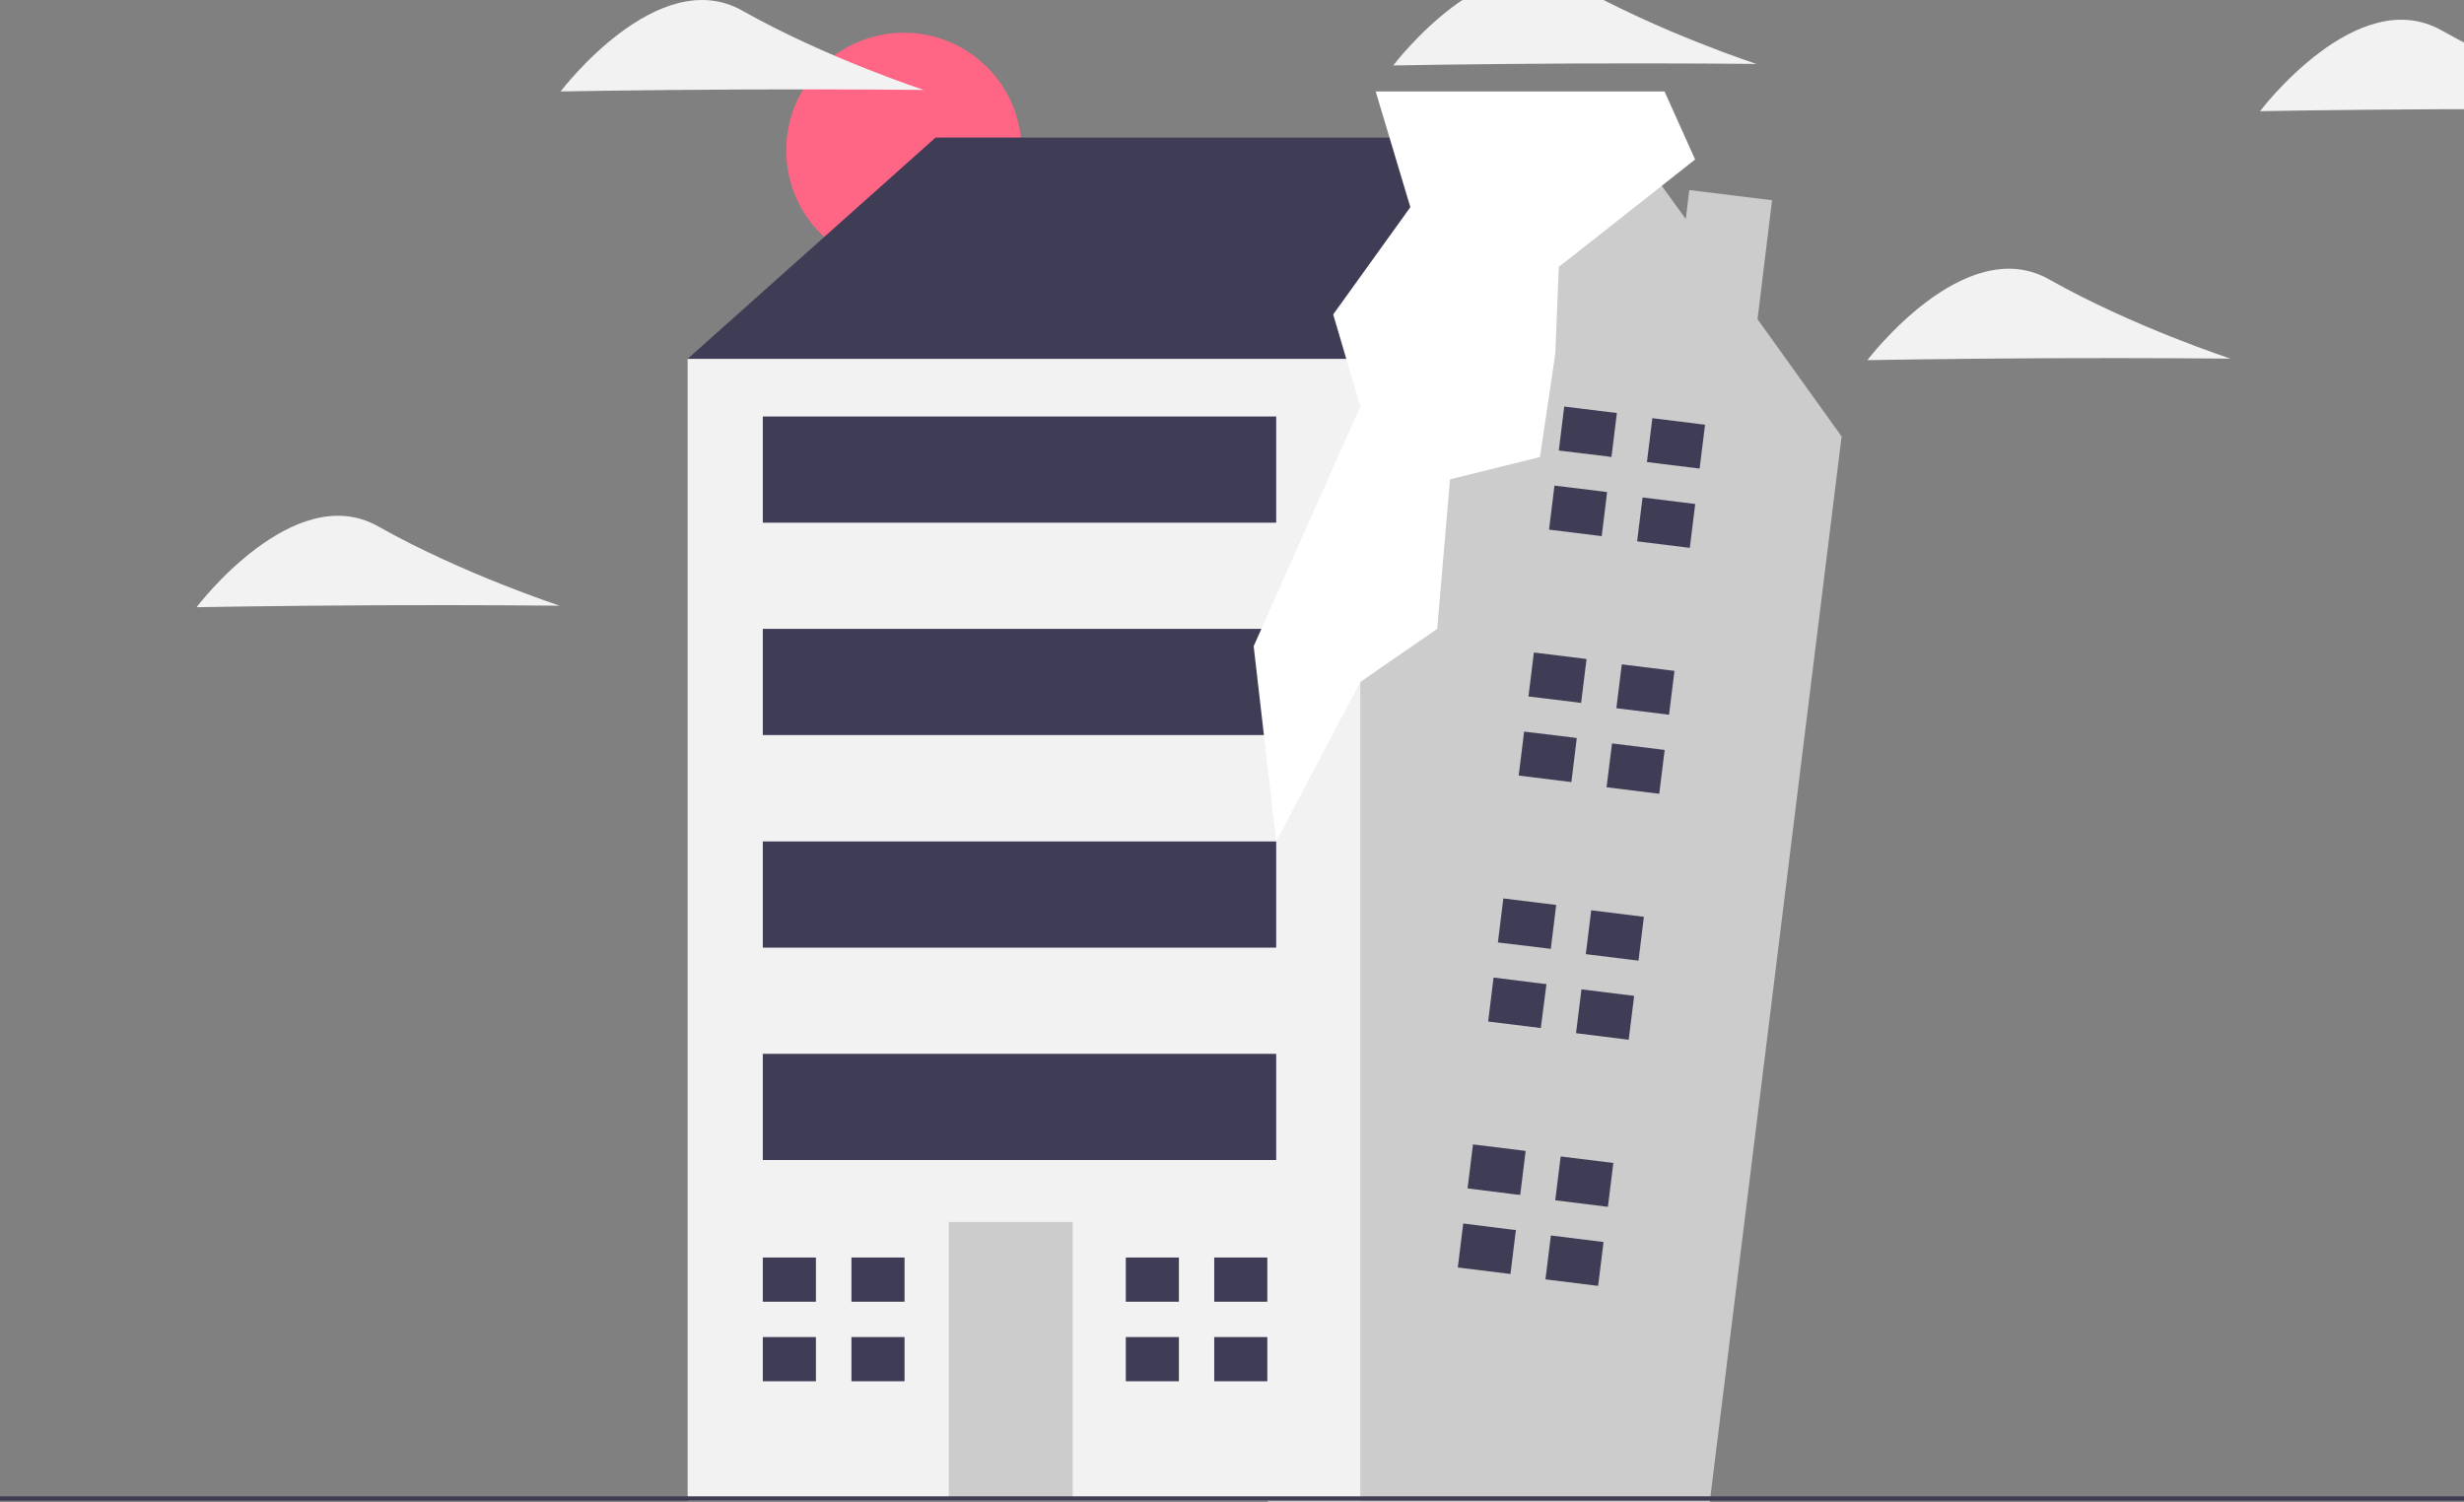
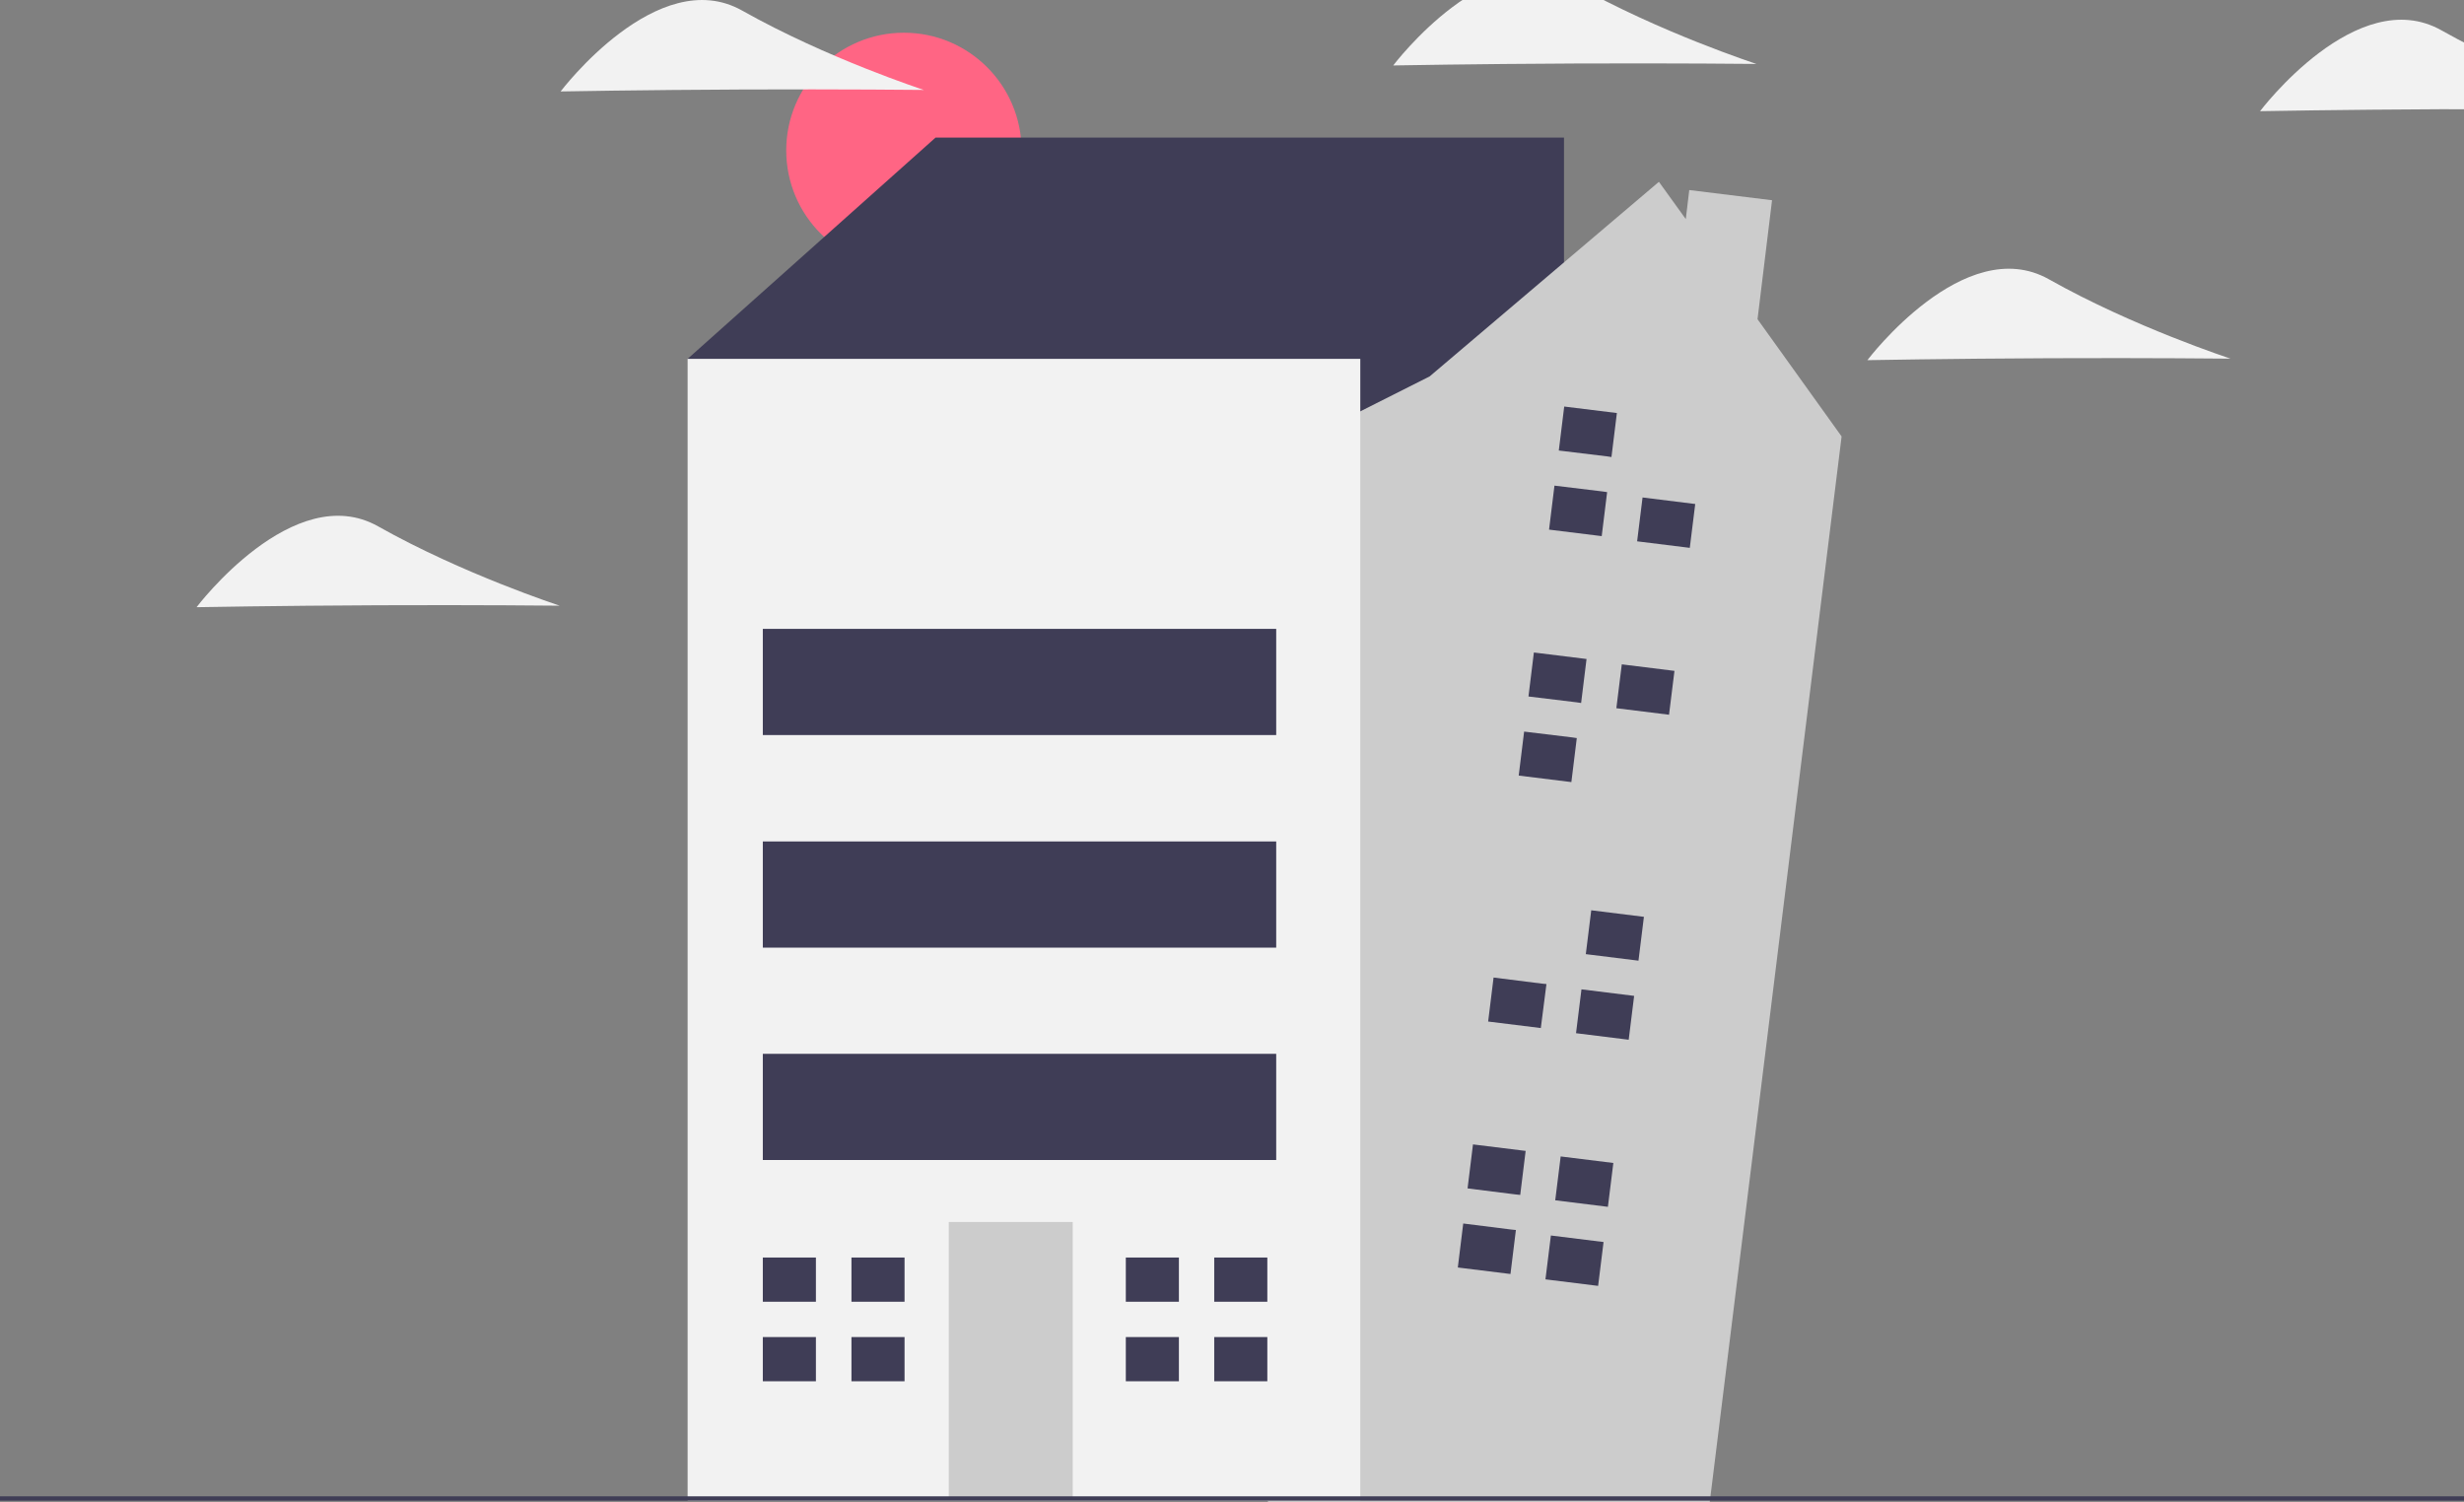
<svg xmlns="http://www.w3.org/2000/svg" version="1.1" id="Livello_1" x="0px" y="0px" viewBox="0 0 1137 693.1" style="enable-background:new 0 0 1137 693.1;" xml:space="preserve">
  <rect x="0" y="0" width="1137" height="693.1" fill="#808080" stroke="none" />
  <style type="text/css">
	.st0{fill:#FF6584;}
	.st1{fill:#3F3D56;}
	.st2{fill:#CCCCCC;}
	.st3{fill:#F2F2F2;}
	.st4{fill:#FFFFFF;}
</style>
  <circle class="st0" cx="417.1" cy="69.4" r="54.3" />
  <polygon class="st1" points="337.7,182 317.3,165.6 431.7,63.5 721.7,63.5 721.7,153.4 533.8,280 " />
  <polygon class="st2" points="811,147.3 817.7,92.4 779.5,87.7 777.9,101.1 765.5,83.9 659.7,173.7 620.2,193.6 512.6,599.9   587.3,695.7 785.6,720.3 849.8,201.4 " />
  <rect x="317.3" y="165.6" class="st3" width="310.4" height="526.9" />
  <rect x="437.8" y="563.9" class="st2" width="57.2" height="128.7" />
  <polygon class="st1" points="376.5,600.7 376.5,580.3 352,580.3 352,600.7 374.5,600.7 " />
  <polygon class="st1" points="374.5,617 352,617 352,637.4 376.5,637.4 376.5,617 " />
  <rect x="392.9" y="580.3" class="st1" width="24.5" height="20.4" />
  <rect x="392.9" y="617" class="st1" width="24.5" height="20.4" />
  <polygon class="st1" points="544,600.7 544,580.3 519.5,580.3 519.5,600.7 541.9,600.7 " />
  <polygon class="st1" points="541.9,617 519.5,617 519.5,637.4 544,637.4 544,617 " />
  <rect x="560.3" y="580.3" class="st1" width="24.5" height="20.4" />
  <rect x="560.3" y="617" class="st1" width="24.5" height="20.4" />
  <polygon class="st1" points="743.6,210.9 746.1,190.6 721.8,187.6 719.3,207.9 741.6,210.6 " />
  <polygon class="st1" points="739.6,226.8 717.3,224.1 714.8,244.4 739.1,247.4 741.6,227.1 " />
-   <rect x="763.1" y="192" transform="matrix(0.123 -0.992 0.992 0.123 475.643 946.597)" class="st1" width="20.4" height="24.5" />
  <rect x="758.5" y="228.5" transform="matrix(0.123 -0.992 0.992 0.123 435.475 974.125)" class="st1" width="20.4" height="24.5" />
  <polygon class="st1" points="729.6,324.4 732.1,304.1 707.8,301.1 705.3,321.4 727.6,324.1 " />
  <polygon class="st1" points="725.6,340.3 703.3,337.6 700.8,357.9 725.1,360.9 727.6,340.6 " />
  <rect x="749" y="305.5" transform="matrix(0.123 -0.992 0.992 0.123 350.676 1032.24)" class="st1" width="20.4" height="24.5" />
-   <rect x="744.5" y="342" transform="matrix(0.123 -0.992 0.992 0.123 310.509 1059.769)" class="st1" width="20.4" height="24.5" />
-   <polygon class="st1" points="715.6,437.9 718.1,417.6 693.7,414.6 691.2,434.9 713.5,437.6 " />
  <polygon class="st1" points="711.5,453.9 689.2,451.1 686.7,471.4 711,474.4 713.6,454.1 " />
  <rect x="735" y="419" transform="matrix(0.123 -0.992 0.992 0.123 225.71 1117.883)" class="st1" width="20.4" height="24.5" />
  <rect x="730.5" y="455.5" transform="matrix(0.123 -0.992 0.992 0.123 185.542 1145.412)" class="st1" width="20.4" height="24.5" />
  <polygon class="st1" points="701.5,551.4 704,531.1 679.7,528.1 677.2,548.4 699.5,551.2 " />
  <polygon class="st1" points="697.5,567.4 675.2,564.6 672.7,584.9 697,587.9 699.5,567.6 " />
  <rect x="720.9" y="532.5" transform="matrix(0.123 -0.992 0.992 0.123 100.744 1203.527)" class="st1" width="20.4" height="24.5" />
  <rect x="716.4" y="569" transform="matrix(0.123 -0.992 0.992 0.123 60.576 1231.055)" class="st1" width="20.4" height="24.5" />
-   <rect x="352" y="192.2" class="st1" width="236.9" height="49" />
  <rect x="352" y="290.2" class="st1" width="236.9" height="49" />
  <rect x="352" y="388.3" class="st1" width="236.9" height="49" />
  <rect x="352" y="486.3" class="st1" width="236.9" height="49" />
  <rect y="690.5" class="st1" width="1137" height="2" />
  <path class="st3" d="M945.6,165.3c-46.3,0.2-83.9,0.9-83.9,0.9s44.8-59.3,83.8-37.3s83.8,36.6,83.8,36.6S991.8,165.1,945.6,165.3z" />
  <path class="st3" d="M726.8,29.3c-46.3,0.2-83.9,0.9-83.9,0.9s44.8-59.3,83.8-37.3s83.8,36.6,83.8,36.6S773.1,29.1,726.8,29.3z" />
-   <path class="st3" d="M1126.8,50.4c-46.3,0.2-83.9,0.9-83.9,0.9S1087.6-8,1126.6,14s83.8,36.6,83.8,36.6S1173.1,50.2,1126.8,50.4z" />
+   <path class="st3" d="M1126.8,50.4c-46.3,0.2-83.9,0.9-83.9,0.9S1087.6-8,1126.6,14s83.8,36.6,83.8,36.6z" />
  <path class="st3" d="M174.6,279.3c-46.3,0.2-83.9,0.9-83.9,0.9s44.8-59.3,83.8-37.3s83.8,36.6,83.8,36.6S220.8,279.1,174.6,279.3z" />
  <path class="st3" d="M342.6,41.3c-46.3,0.2-83.9,0.9-83.9,0.9s44.8-59.3,83.8-37.3s83.8,36.6,83.8,36.6S388.8,41.1,342.6,41.3z" />
-   <polygon class="st4" points="634.8,42.2 650.8,95.6 615.2,145.1 627.7,187.6 578.5,298.2 588.9,388.3 627.7,314.7 663.2,290.2   669.1,221.2 710.6,210.9 717.7,163.1 719.3,123.2 782.2,73.6 768.1,42.2 " />
</svg>